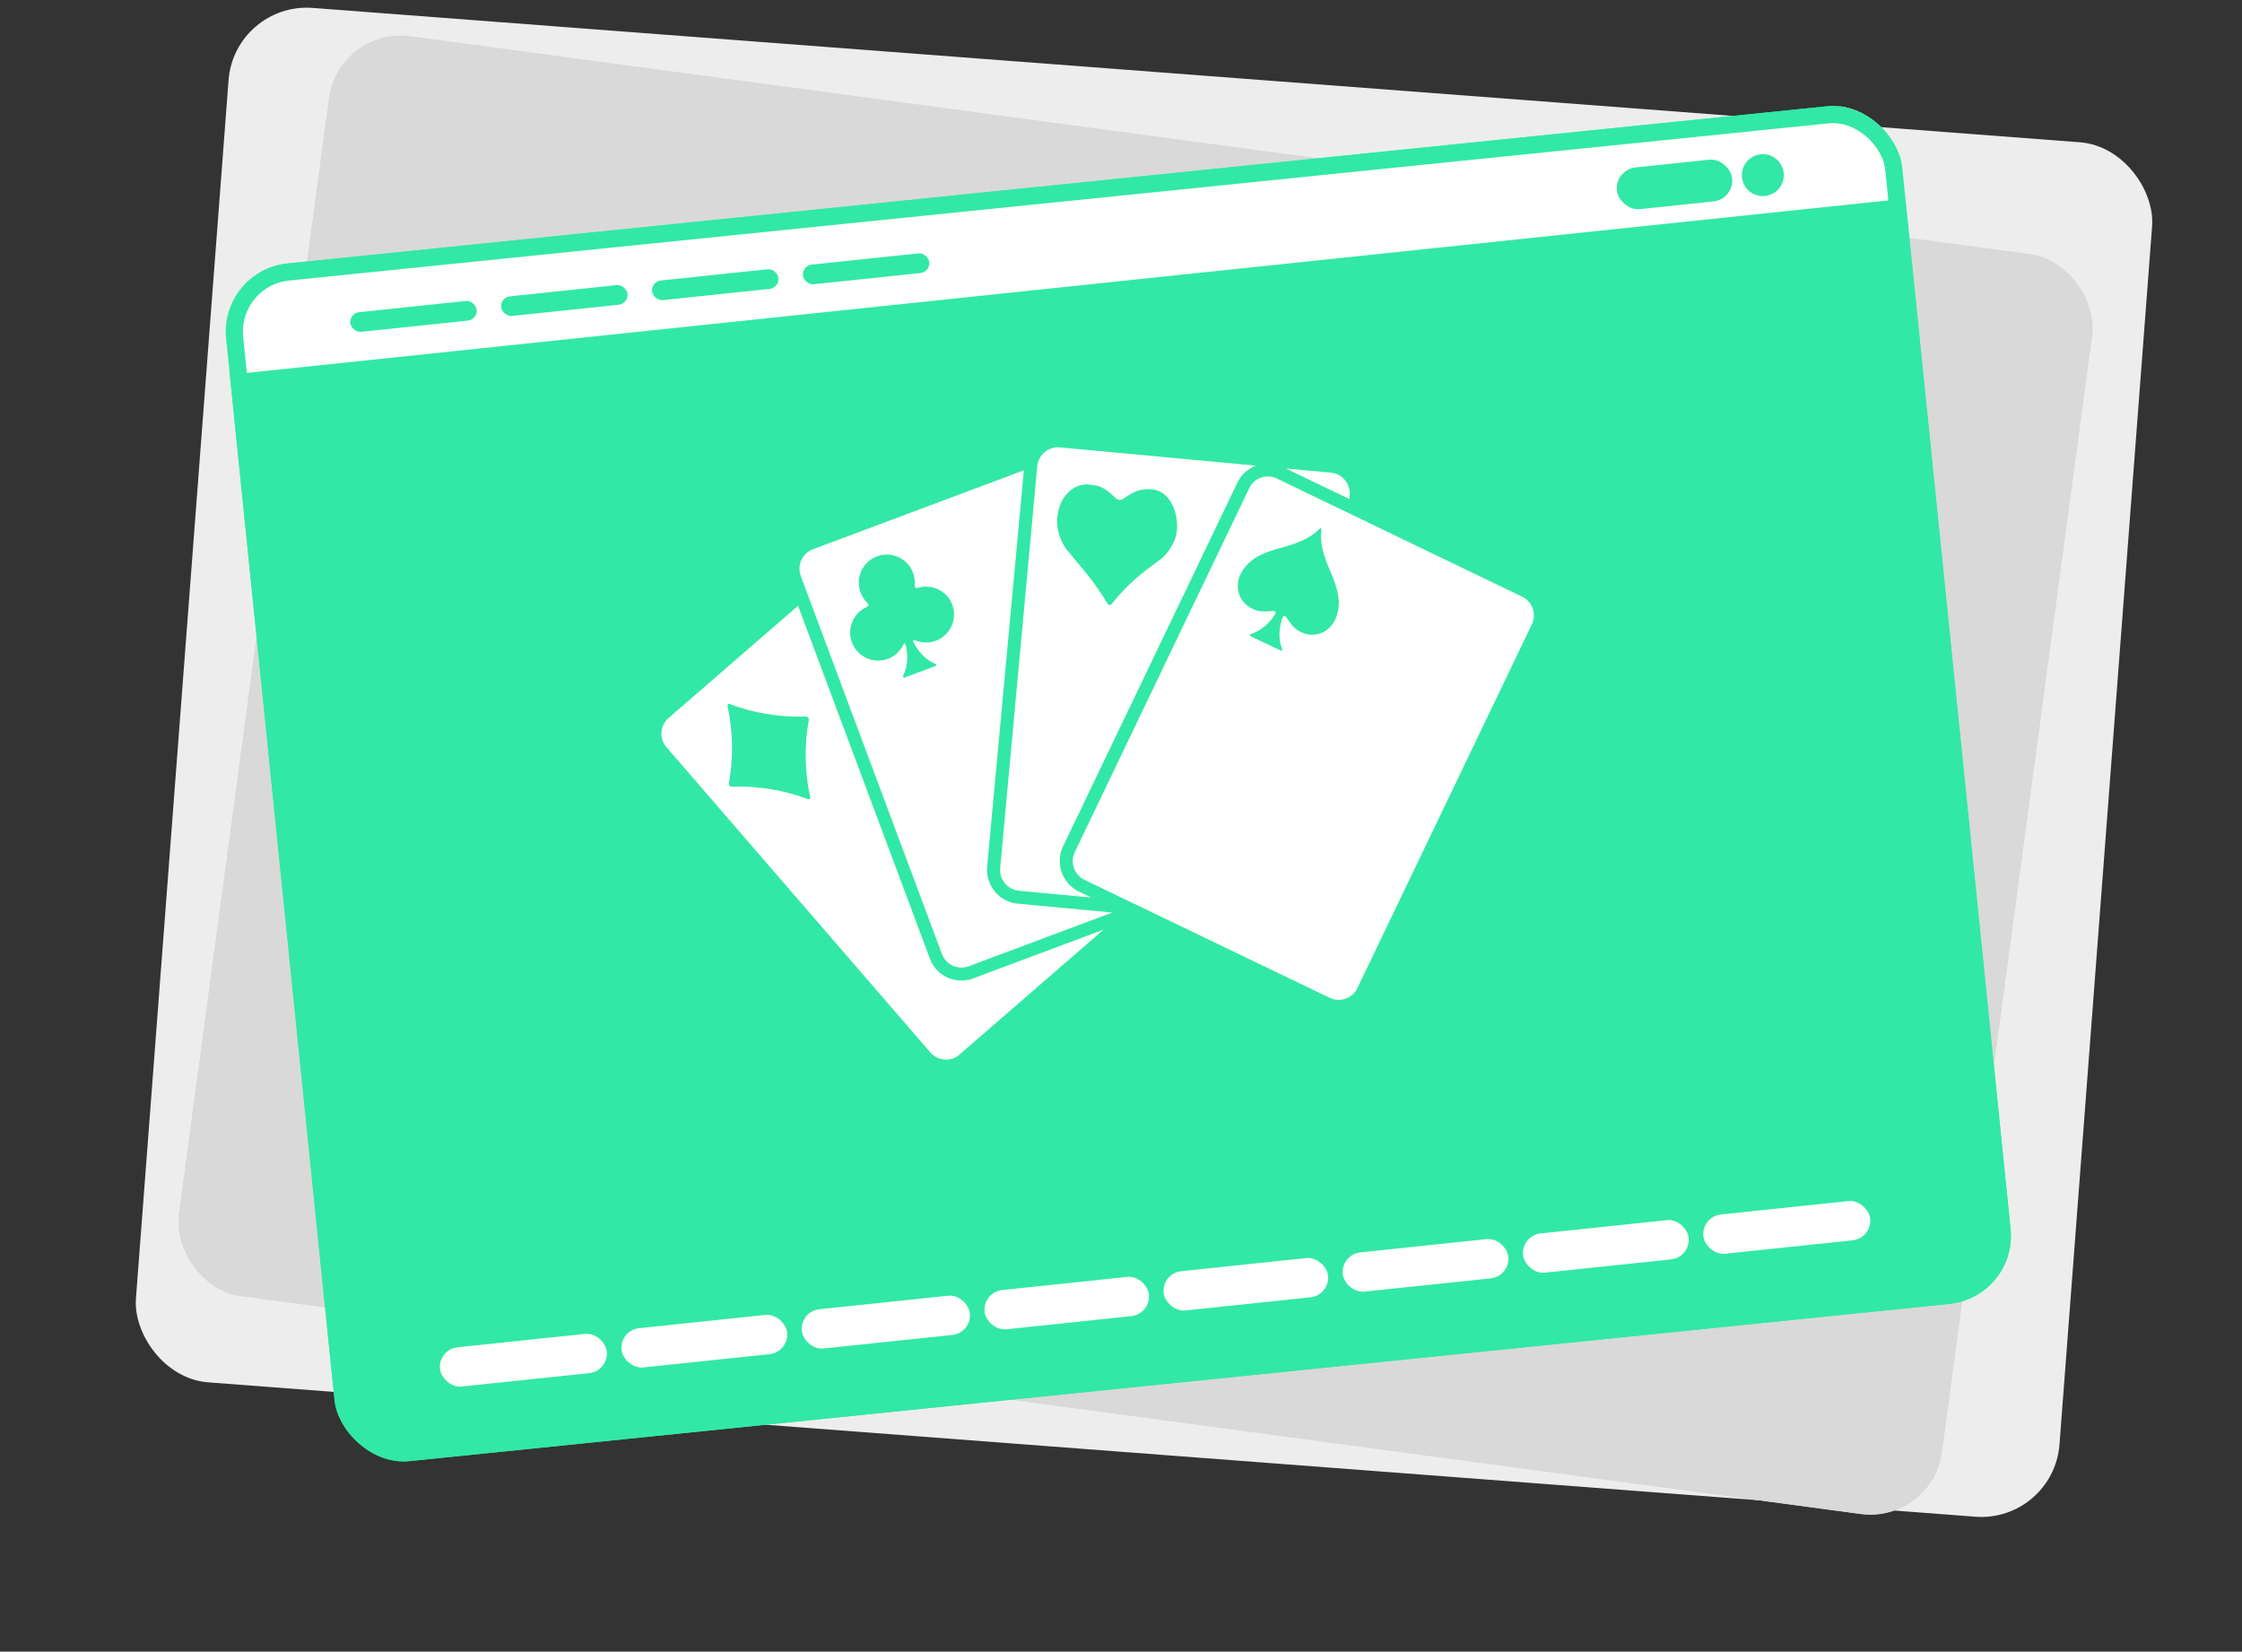
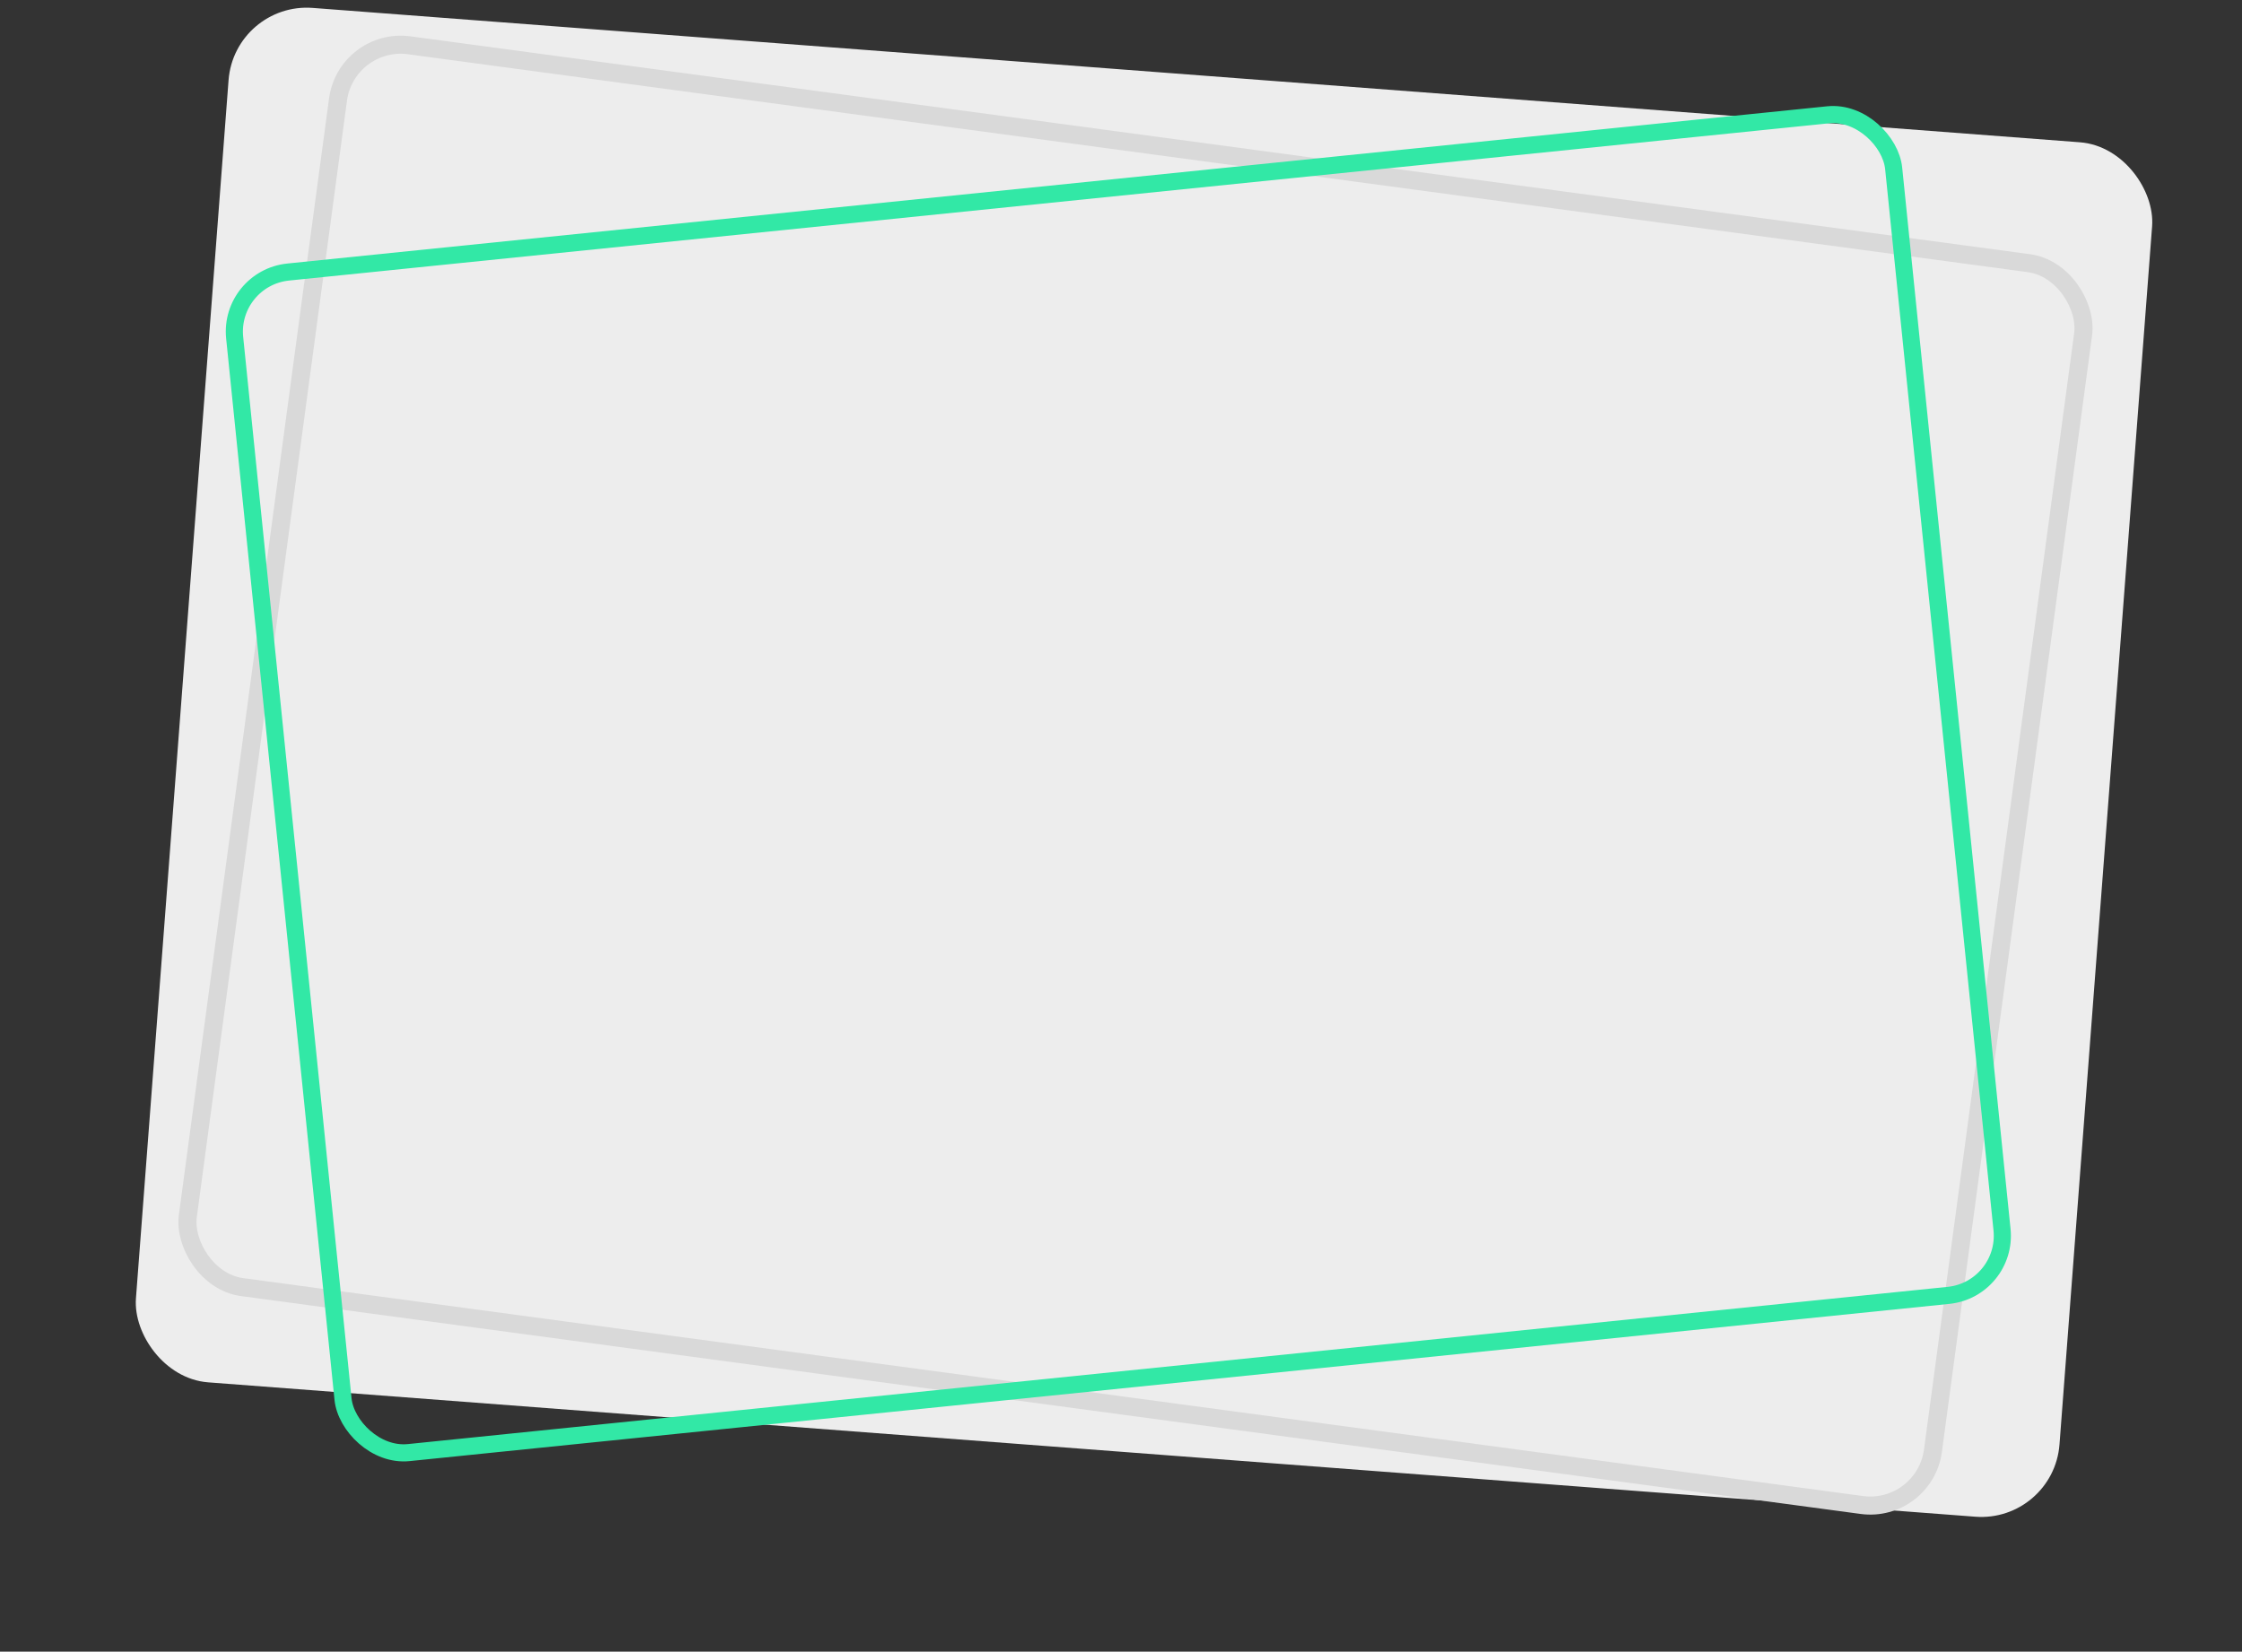
<svg xmlns="http://www.w3.org/2000/svg" width="524" height="386" viewBox="0 0 524 386" fill="none">
  <rect x="0" y="0" width="524" height="386" fill="#333333" stroke="none" />
  <rect x="56.919" y="2.916" width="446.285" height="317.561" rx="16.03" transform="rotate(4.348 56.919 2.916)" fill="#EDEDED" />
  <rect x="56.919" y="2.916" width="446.285" height="317.561" rx="16.03" transform="rotate(4.348 56.919 2.916)" stroke="#EDEDED" stroke-width="4.58" />
  <g>
    <g clip-path="url(#clip0_212_6154)">
-       <rect x="79.158" y="6.237" width="415.764" height="297.061" rx="16.894" transform="rotate(7.661 79.158 6.237)" fill="#D9D9D9" />
-     </g>
+       </g>
    <rect x="80.97" y="8.612" width="411.54" height="292.837" rx="14.782" transform="rotate(7.661 80.97 8.612)" stroke="#D9D9D9" stroke-width="4.224" />
  </g>
  <g>
    <g clip-path="url(#clip1_212_6154)">
      <rect x="51.23" y="63.214" width="393.758" height="281.338" rx="16" transform="rotate(-5.83 51.23 63.214)" fill="#32E8A6" />
      <path d="M227.449 228.659C226.456 229.053 225.397 229.206 224.356 229.15C221.199 229.026 218.421 226.997 217.32 224.004L186.521 141.574L156.262 167.798C154.252 169.543 153.998 172.636 155.781 174.646L217.435 245.958C219.177 247.971 222.265 248.227 224.271 246.441L257.942 217.248L227.449 228.659ZM188.702 186.727C182.794 184.447 177.113 183.925 173.628 183.836C172.592 183.82 171.724 183.829 171.106 183.852C170.61 183.863 170.281 183.483 170.352 182.978C170.455 182.387 170.615 181.541 170.752 180.491C171.172 177.007 171.441 171.3 170.05 165.147C169.957 164.659 170.218 164.383 170.694 164.582C176.602 166.862 182.283 167.384 185.768 167.474C186.804 167.489 187.672 167.481 188.29 167.457C188.786 167.447 189.115 167.827 189.044 168.331C188.941 168.922 188.781 169.768 188.643 170.819C188.219 174.262 187.954 180.009 189.346 186.162C189.484 186.687 189.178 186.926 188.702 186.727ZM300.526 109.491L311.053 110.457C313.728 110.715 315.673 113.08 315.458 115.755L315.385 116.633L300.526 109.491ZM237.86 211.194C235.771 210.999 233.845 209.999 232.514 208.357C231.183 206.715 230.513 204.672 230.707 202.579L239.296 109.917L190.014 128.359C187.505 129.286 186.23 132.114 187.157 134.628L220.148 222.961C221.074 225.475 223.898 226.753 226.407 225.826L259.964 213.264L237.86 211.194ZM216.963 150.145C215.895 150.216 214.887 150.073 213.935 149.676C213.459 149.477 213.271 149.663 213.482 150.097C215.141 153.279 217.264 154.59 218.475 155.084C218.951 155.283 218.977 155.529 218.499 155.703L215.475 156.85L214.637 157.145L211.572 158.296C211.094 158.471 210.95 158.279 211.148 157.802C211.727 156.622 212.505 154.178 211.688 150.741C211.555 150.258 211.305 150.243 211.107 150.719C210.665 151.636 209.97 152.497 209.084 153.128C206.164 155.259 202.083 154.61 199.955 151.684C197.827 148.758 198.473 144.67 201.393 142.539C201.776 142.25 202.168 142.043 202.601 141.832C203.075 141.617 203.123 141.28 202.756 140.946C202.065 140.272 201.483 139.463 201.13 138.464C199.864 135.074 201.576 131.289 204.959 130.021C208.343 128.754 212.123 130.47 213.389 133.86C213.738 134.818 213.887 135.838 213.781 136.803C213.751 137.303 213.982 137.528 214.505 137.39C214.947 137.26 215.392 137.172 215.884 137.121C219.493 136.824 222.668 139.474 222.965 143.09C223.258 146.665 220.573 149.849 216.963 150.145ZM247.711 104.557C245.036 104.299 242.68 106.287 242.424 108.967L233.759 202.88C233.503 205.559 235.489 207.92 238.164 208.178L255.045 209.761L252.167 208.364C248.248 206.496 246.589 201.739 248.452 197.813L289.206 112.795C290.084 110.92 291.678 109.551 293.504 108.82L247.711 104.557ZM275.045 124.105C274.86 126.28 273.552 128.407 272.176 129.878C271.806 130.29 271.08 130.863 270.656 131.157C267.539 133.391 263.477 136.47 259.906 141.073C259.54 141.526 259.082 141.491 258.78 140.984C255.797 135.827 251.832 131.56 249.359 128.504C247.987 126.866 246.816 123.591 247.085 121.035C247.535 116.263 250.653 112.868 254.582 113.243C257.13 113.472 258.217 113.979 260.884 116.517C261.295 116.889 261.963 116.943 262.428 116.645C265.435 114.547 266.8 114.155 269.348 114.384C273.19 114.727 275.495 119.333 275.045 124.105ZM355.764 139.452L298.413 111.827C296.016 110.67 293.102 111.681 291.952 114.122L251.198 199.141C250.044 201.541 251.054 204.461 253.451 205.618L310.798 233.202C313.195 234.36 316.109 233.349 317.259 230.907L358.017 145.93C359.208 143.484 358.161 140.61 355.764 139.452ZM312.189 144.488C310.847 147.862 307.186 149.241 304.132 147.739C302.347 146.89 301.974 146.101 300.621 144.253C300.328 143.828 299.878 143.876 299.725 144.389C298.556 147.828 299.105 150.298 299.607 151.53C299.782 152.009 299.635 152.19 299.155 151.951L296.236 150.558L295.452 150.185L292.448 148.76C291.968 148.52 292.028 148.307 292.506 148.132C293.744 147.712 296.068 146.597 298.026 143.573C298.31 143.129 298.108 142.777 297.572 142.792C295.267 142.91 294.416 143.082 292.631 142.234C289.536 140.735 288.362 137.046 290.098 133.879C293.964 126.966 302.684 129.241 308.305 123.677C308.68 123.306 308.857 123.411 308.827 123.912C307.914 131.758 315.14 137.132 312.189 144.488Z" fill="white" />
      <g clip-path="url(#clip2_212_6154)">
        <rect width="394" height="23" transform="translate(51.172 64.713) rotate(-6)" fill="white" />
        <rect x="377.385" y="39.645" width="27.096" height="9.801" rx="4.9" transform="rotate(-6 377.385 39.645)" fill="#32E8A6" />
        <g clip-path="url(#clip3_212_6154)">
-           <path d="M416.884 40.421C417.167 43.112 415.215 45.524 412.523 45.806C409.831 46.089 407.42 44.137 407.137 41.445C406.854 38.754 408.807 36.342 411.499 36.059C414.19 35.776 416.601 37.729 416.884 40.421Z" fill="#32E8A6" />
+           <path d="M416.884 40.421C417.167 43.112 415.215 45.524 412.523 45.806C409.831 46.089 407.42 44.137 407.137 41.445C406.854 38.754 408.807 36.342 411.499 36.059C414.19 35.776 416.601 37.729 416.884 40.421" fill="#32E8A6" />
        </g>
        <rect x="81.637" y="73.202" width="29.69" height="4.612" rx="2.306" transform="rotate(-6 81.637 73.202)" fill="#32E8A6" />
        <g clip-path="url(#clip4_212_6154)">
          <rect x="116.898" y="69.496" width="29.69" height="4.612" rx="2.306" transform="rotate(-6 116.898 69.496)" fill="#32E8A6" />
        </g>
        <g clip-path="url(#clip5_212_6154)">
          <rect x="152.16" y="65.79" width="29.69" height="4.612" rx="2.306" transform="rotate(-6 152.16 65.79)" fill="#32E8A6" />
        </g>
        <g clip-path="url(#clip6_212_6154)">
          <rect x="187.42" y="62.084" width="29.69" height="4.612" rx="2.306" transform="rotate(-6 187.42 62.084)" fill="#32E8A6" />
        </g>
      </g>
      <rect width="338.091" height="16.142" transform="translate(101 312.011) rotate(-6)" fill="#32E8A6" />
      <g clip-path="url(#clip7_212_6154)">
        <rect x="102.348" y="315.348" width="39.203" height="9.224" rx="4.612" transform="rotate(-6 102.348 315.348)" fill="white" />
        <rect x="144.775" y="310.888" width="38.915" height="9.224" rx="4.612" transform="rotate(-6 144.775 310.888)" fill="white" />
        <rect x="186.918" y="306.459" width="39.491" height="9.224" rx="4.612" transform="rotate(-6 186.918 306.459)" fill="white" />
        <rect x="229.633" y="301.97" width="38.626" height="9.224" rx="4.612" transform="rotate(-6 229.633 301.97)" fill="white" />
        <rect x="271.488" y="297.571" width="38.626" height="9.224" rx="4.612" transform="rotate(-6 271.488 297.571)" fill="white" />
        <rect x="313.342" y="293.171" width="38.915" height="9.224" rx="4.612" transform="rotate(-6 313.342 293.171)" fill="white" />
        <rect x="355.484" y="288.742" width="38.915" height="9.224" rx="4.612" transform="rotate(-6 355.484 288.742)" fill="white" />
        <rect x="397.625" y="284.313" width="39.203" height="9.224" rx="4.612" transform="rotate(-6 397.625 284.313)" fill="white" />
      </g>
    </g>
    <rect x="53.423" y="65" width="389.758" height="277.338" rx="14" transform="rotate(-5.83 53.423 65)" stroke="#32E8A6" stroke-width="4" />
  </g>
  <defs>
    <clipPath id="clip0_212_6154">
-       <rect x="79.158" y="6.237" width="415.764" height="297.061" rx="16.894" transform="rotate(7.661 79.158 6.237)" fill="white" />
-     </clipPath>
+       </clipPath>
    <clipPath id="clip1_212_6154">
-       <rect x="51.23" y="63.214" width="393.758" height="281.338" rx="16" transform="rotate(-5.83 51.23 63.214)" fill="white" />
-     </clipPath>
+       </clipPath>
    <clipPath id="clip2_212_6154">
      <rect width="394" height="23" fill="white" transform="translate(51.172 64.713) rotate(-6)" />
    </clipPath>
    <clipPath id="clip3_212_6154">
      <rect width="9.801" height="9.801" fill="white" transform="translate(406.625 36.572) rotate(-6)" />
    </clipPath>
    <clipPath id="clip4_212_6154">
      <rect x="114.244" y="66.297" width="34.303" height="11.53" rx="1.153" transform="rotate(-6 114.244 66.297)" fill="white" />
    </clipPath>
    <clipPath id="clip5_212_6154">
      <rect x="149.506" y="62.591" width="34.303" height="11.53" rx="1.153" transform="rotate(-6 149.506 62.591)" fill="white" />
    </clipPath>
    <clipPath id="clip6_212_6154">
      <rect x="184.766" y="58.885" width="34.303" height="11.53" rx="1.153" transform="rotate(-6 184.766 58.885)" fill="white" />
    </clipPath>
    <clipPath id="clip7_212_6154">
-       <rect width="338.091" height="9.224" fill="white" transform="translate(101.361 315.452) rotate(-6)" />
-     </clipPath>
+       </clipPath>
  </defs>
</svg>